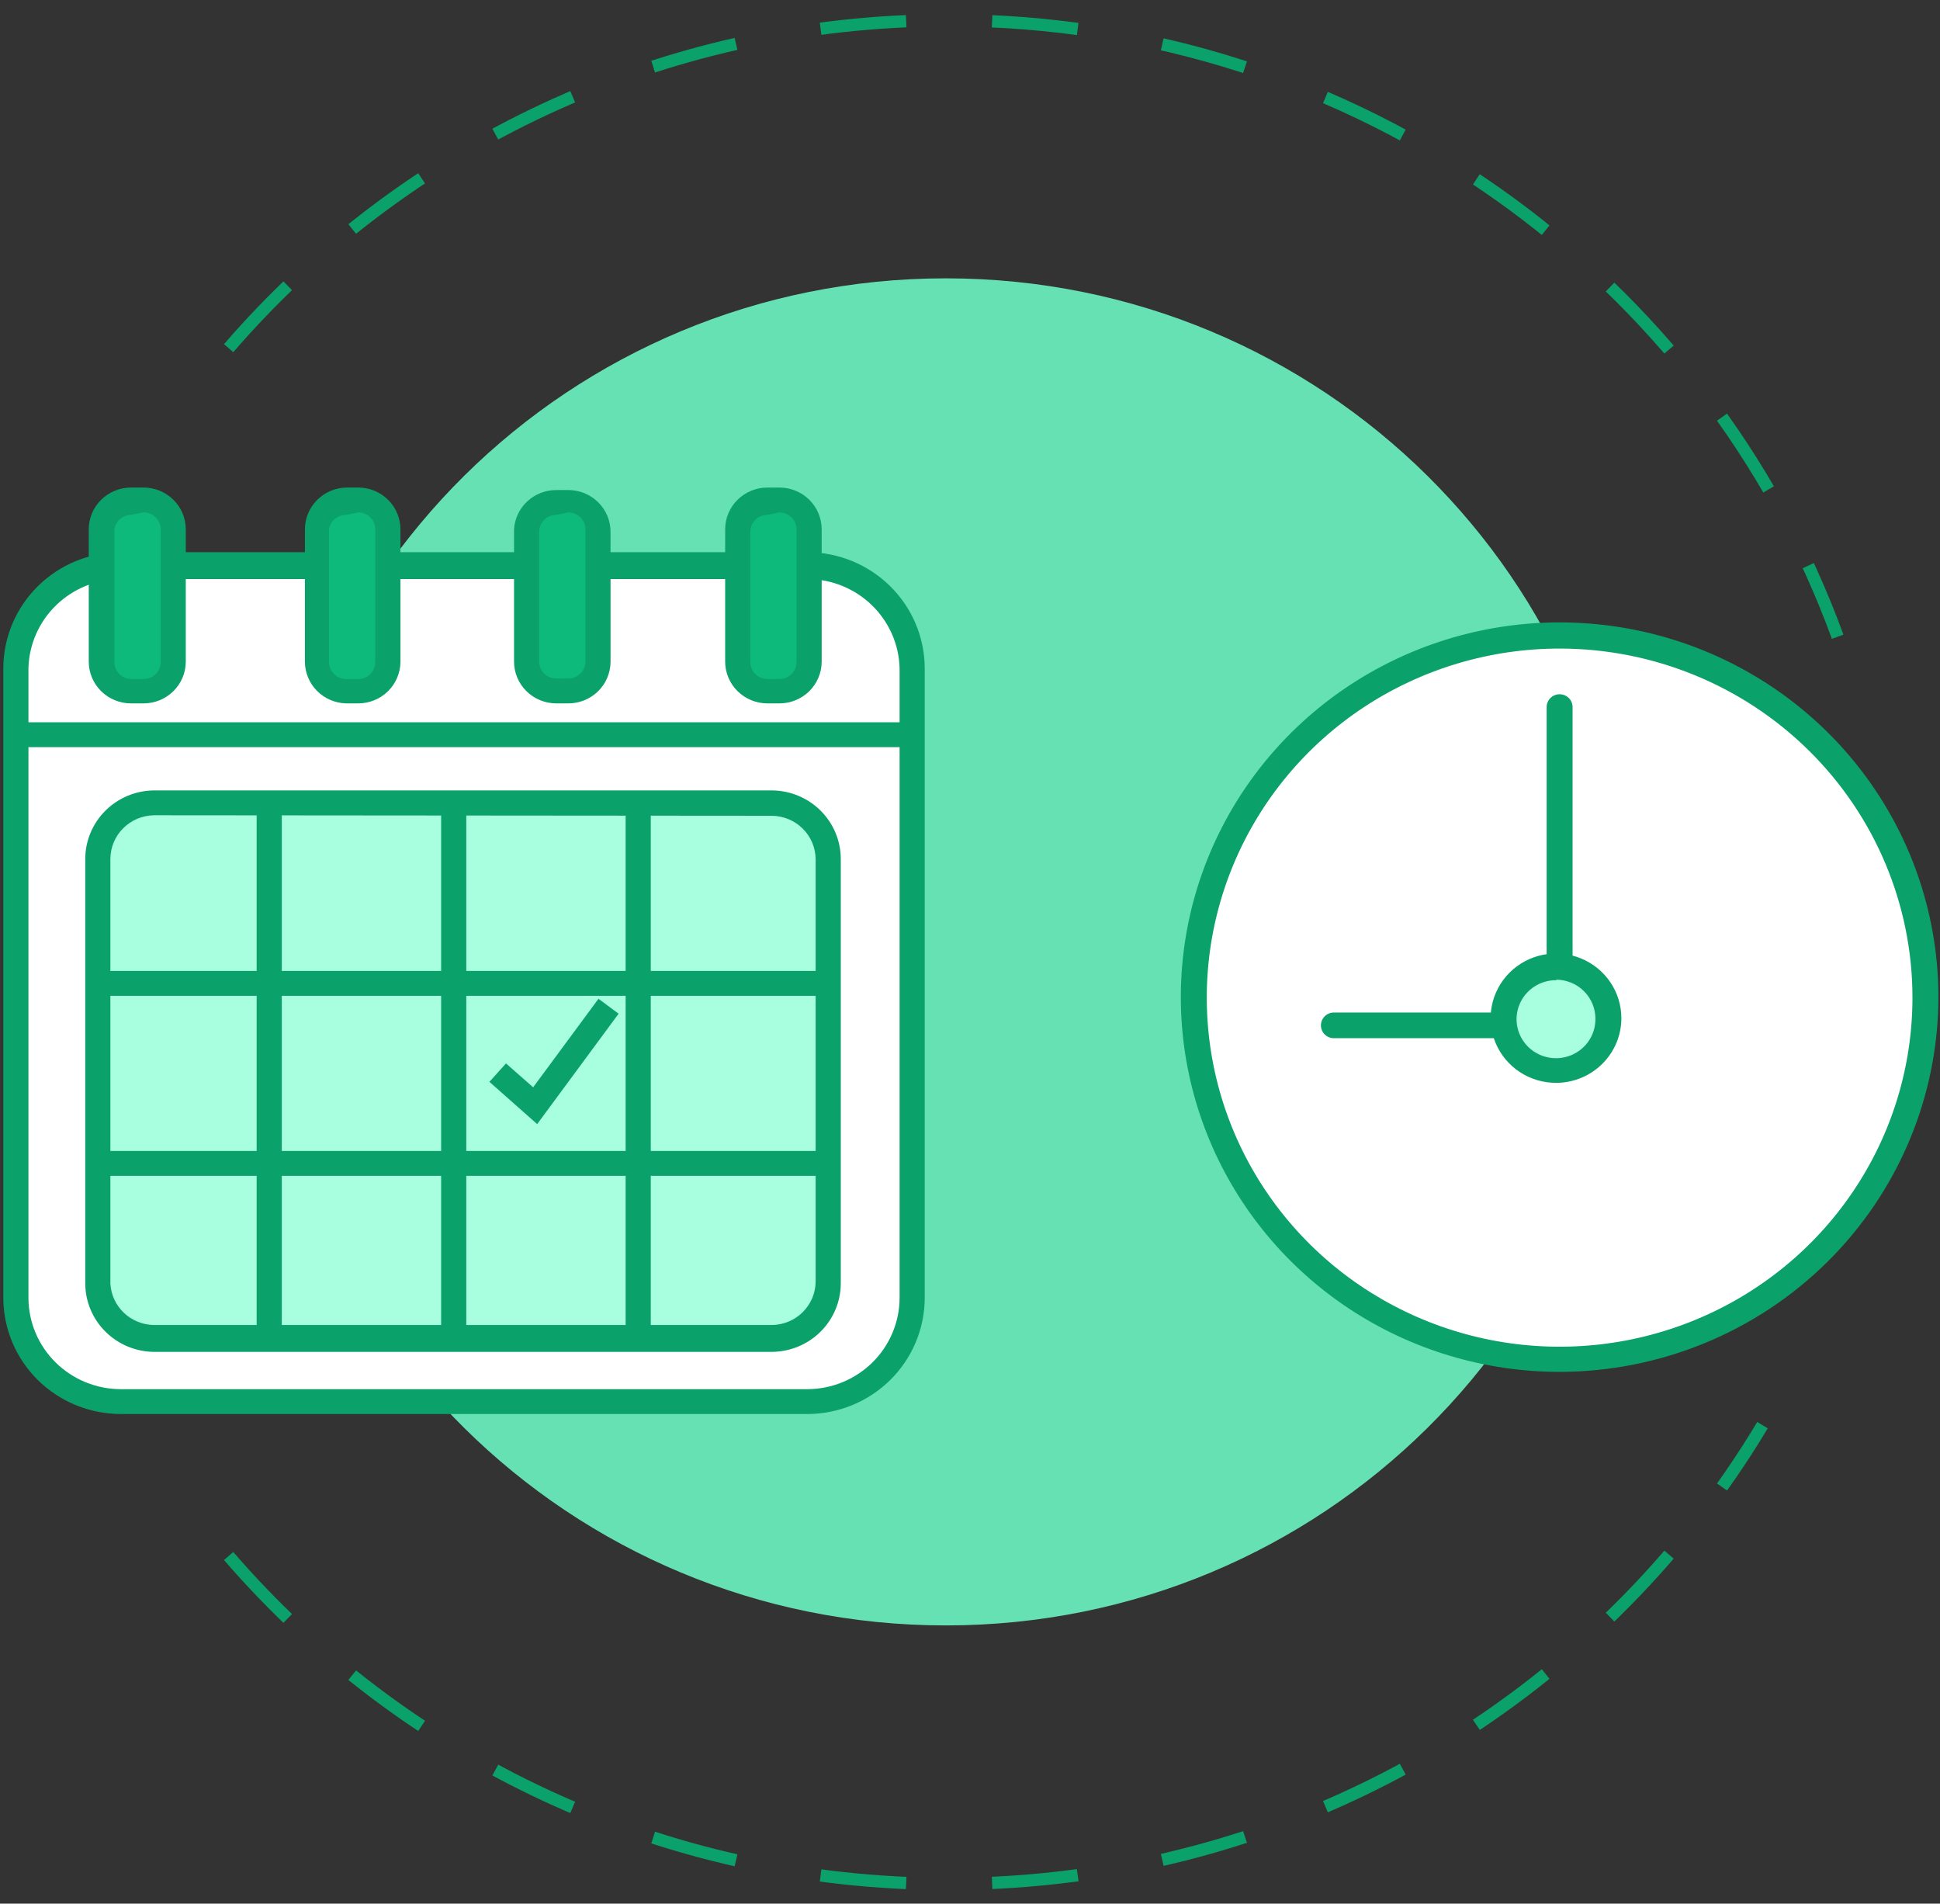
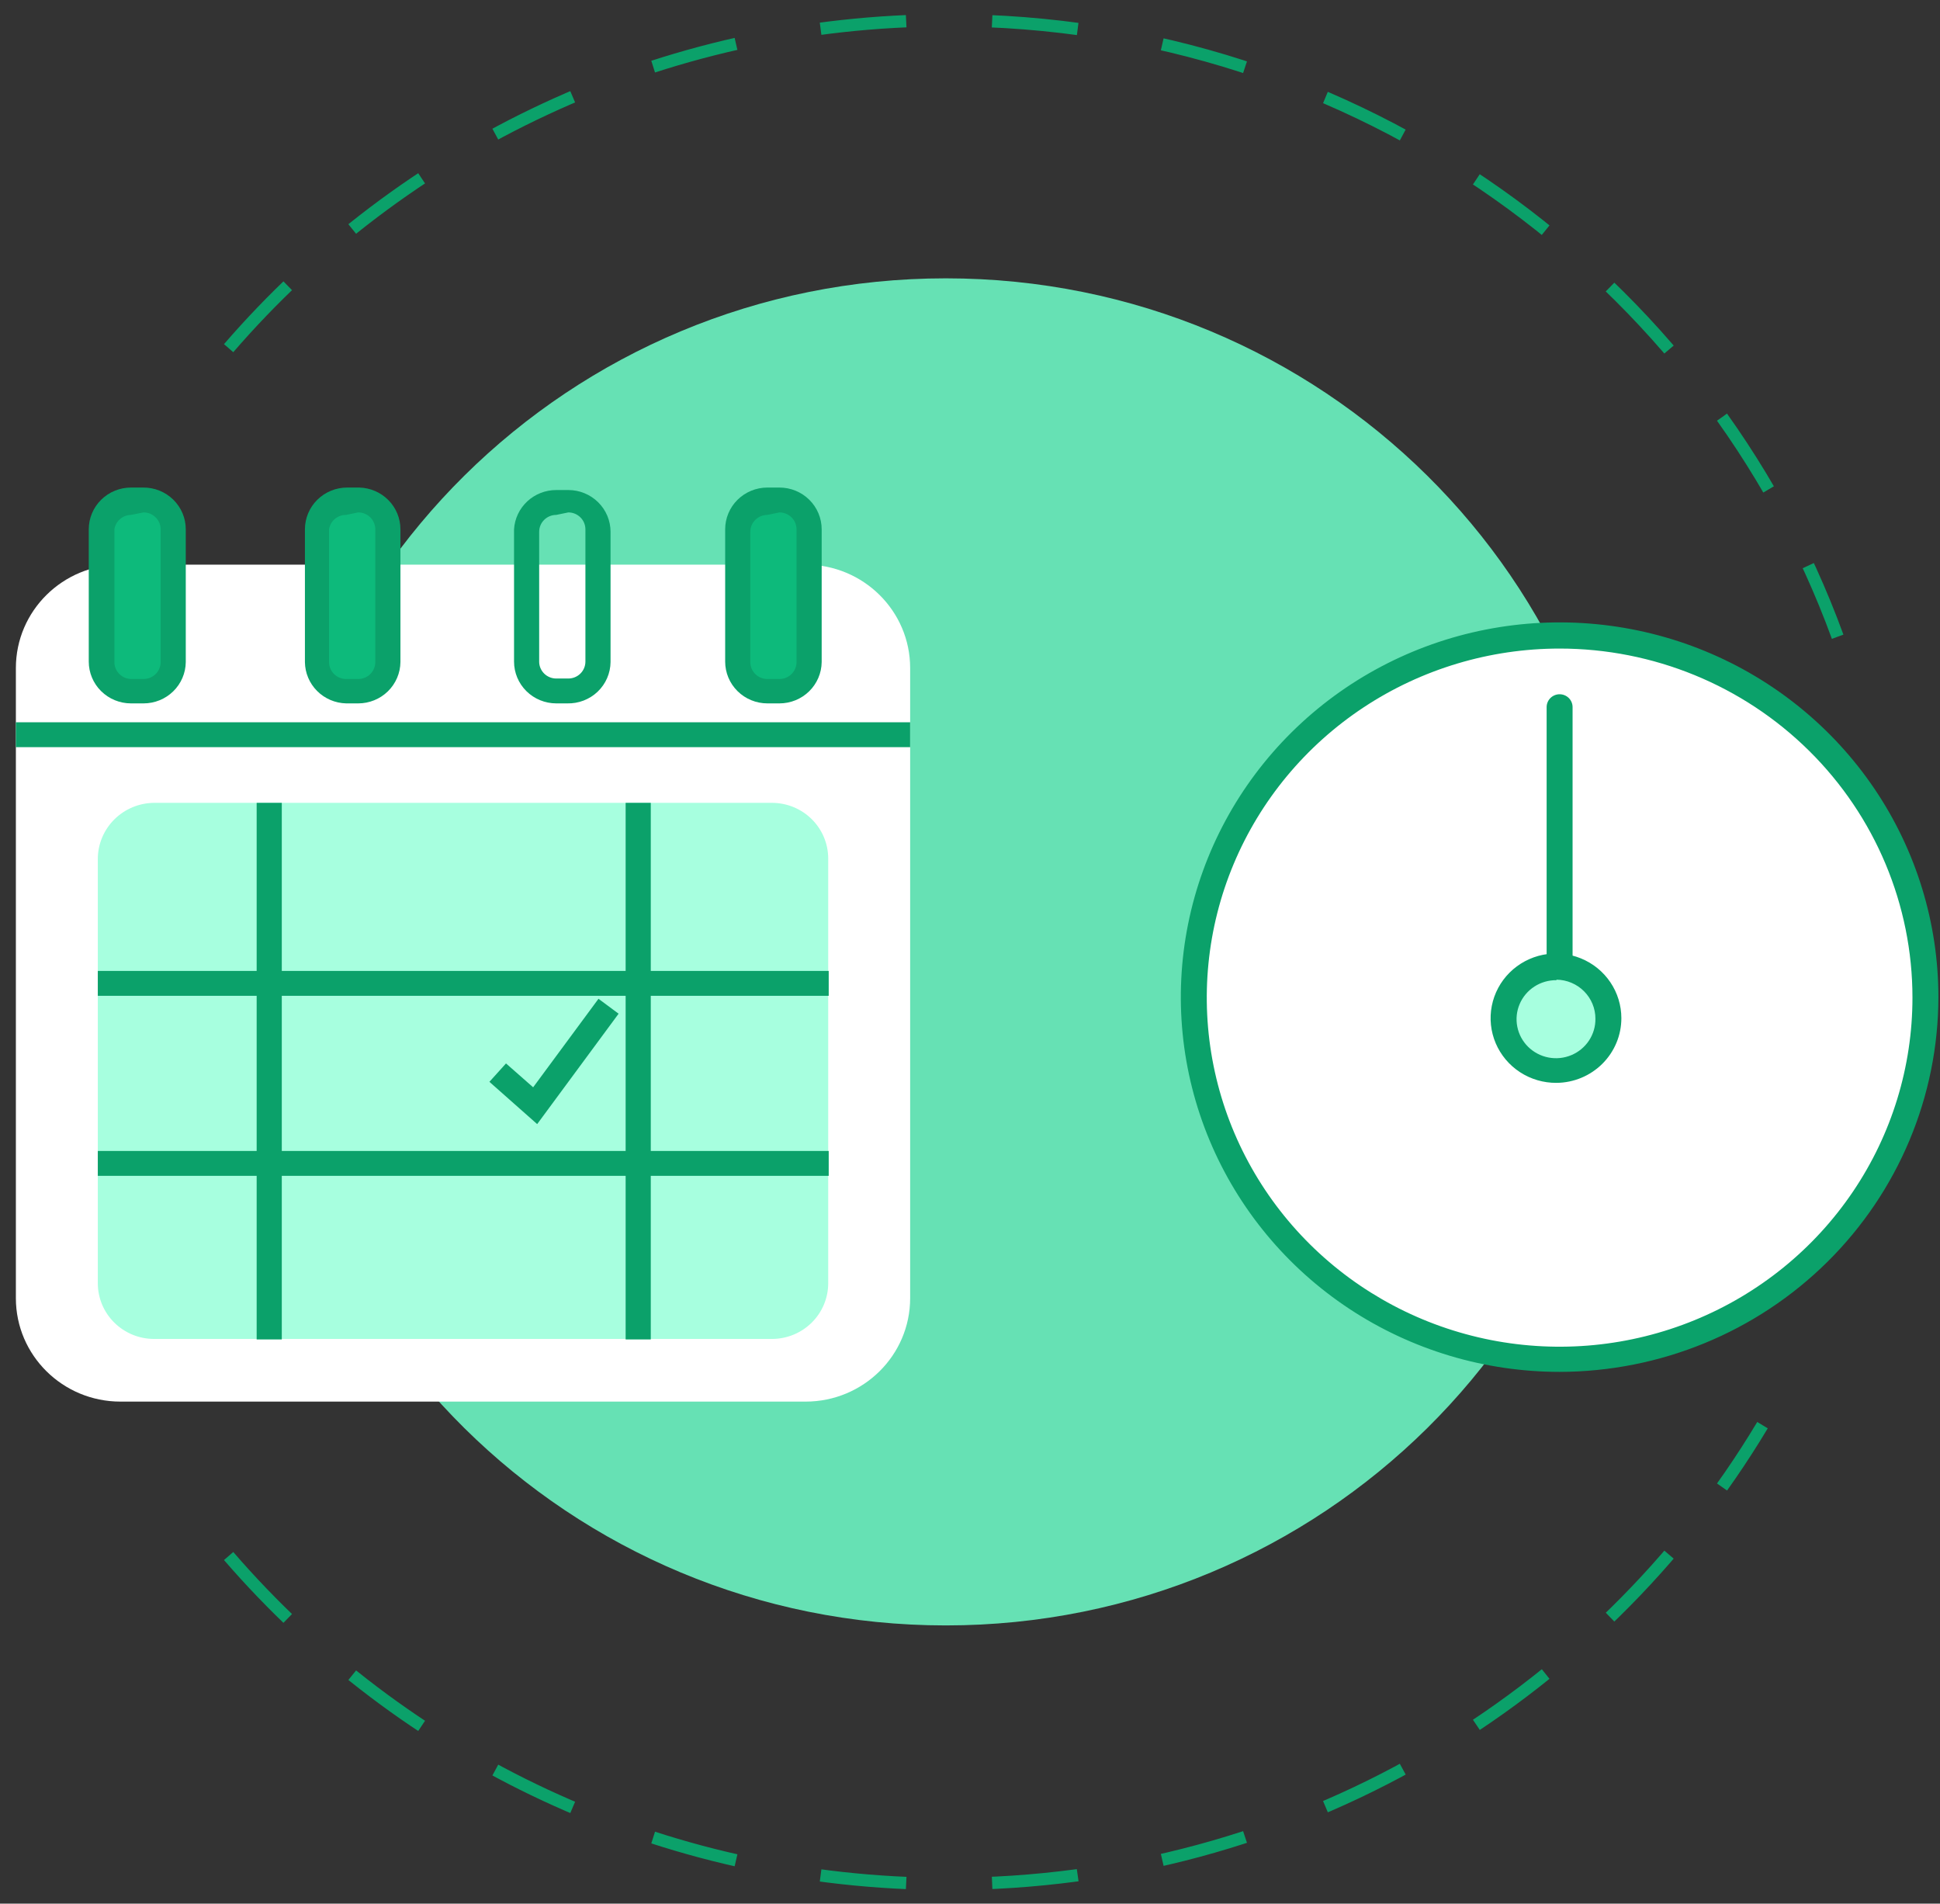
<svg xmlns="http://www.w3.org/2000/svg" width="158" height="155" viewBox="0 0 158 155" fill="none">
  <rect x="0" y="0" width="158" height="155" fill="#333333" stroke="none" />
  <path d="M77.029 132.347C107.652 132.347 132.477 107.793 132.477 77.505C132.477 47.217 107.652 22.663 77.029 22.663C46.406 22.663 21.581 47.217 21.581 77.505C21.581 107.793 46.406 132.347 77.029 132.347Z" fill="#66E1B4" />
  <path d="M18.621 28.348C32.737 12.013 53.755 1.653 77.227 1.653C110.587 1.653 138.989 22.58 149.664 51.844M18.621 126.697C32.737 143.032 53.755 153.392 77.227 153.392C105.467 153.392 130.154 138.396 143.543 116.041" stroke="#0BA16A" stroke-dasharray="7 7" />
  <path d="M65.61 45.974H9.809C5.106 45.974 1.293 49.745 1.293 54.396V105.7C1.293 110.352 5.106 114.123 9.809 114.123H65.61C70.313 114.123 74.126 110.352 74.126 105.7V54.396C74.126 49.745 70.313 45.974 65.61 45.974Z" fill="white" />
-   <path d="M65.774 115.135H9.809C7.282 115.124 4.862 114.127 3.075 112.36C1.289 110.593 0.28 108.199 0.27 105.7L0.27 54.396C0.28 51.897 1.289 49.504 3.075 47.737C4.862 45.97 7.282 44.972 9.809 44.962H65.774C68.3 44.972 70.72 45.97 72.507 47.737C74.294 49.504 75.302 51.897 75.313 54.396V105.7C75.302 108.199 74.294 110.593 72.507 112.36C70.72 114.127 68.3 115.124 65.774 115.135ZM9.809 47.148C7.853 47.158 5.977 47.92 4.579 49.272C3.181 50.625 2.37 52.463 2.317 54.396V105.7C2.327 107.662 3.12 109.541 4.523 110.928C5.926 112.316 7.825 113.1 9.809 113.11H65.774C67.757 113.1 69.657 112.316 71.06 110.928C72.462 109.541 73.255 107.662 73.266 105.7V54.396C73.213 52.463 72.401 50.625 71.003 49.272C69.605 47.92 67.73 47.158 65.774 47.148H9.809Z" fill="#0BA16A" />
  <path d="M12.552 65.37H62.867C63.469 65.37 64.066 65.487 64.622 65.715C65.178 65.943 65.684 66.277 66.109 66.698C66.535 67.119 66.873 67.619 67.103 68.169C67.334 68.72 67.452 69.309 67.452 69.905V104.486C67.452 105.688 66.969 106.842 66.109 107.692C65.249 108.543 64.083 109.021 62.867 109.021H12.552C11.335 109.021 10.169 108.543 9.309 107.692C8.449 106.842 7.966 105.688 7.966 104.486V69.945C7.966 68.739 8.448 67.581 9.307 66.724C10.166 65.867 11.332 65.38 12.552 65.37Z" fill="#A7FFDF" />
-   <path d="M62.867 110.074H12.552C11.067 110.063 9.647 109.475 8.597 108.437C7.548 107.399 6.954 105.994 6.943 104.526V69.946C6.943 68.471 7.532 67.055 8.583 66.009C9.634 64.962 11.06 64.368 12.552 64.358H62.867C64.358 64.368 65.785 64.962 66.836 66.009C67.886 67.055 68.476 68.471 68.476 69.946V104.526C68.465 105.994 67.871 107.399 66.821 108.437C65.772 109.475 64.351 110.063 62.867 110.074ZM12.552 66.382C11.603 66.393 10.697 66.773 10.031 67.44C9.364 68.107 8.99 69.008 8.99 69.946V104.526C9.042 105.429 9.439 106.278 10.1 106.902C10.761 107.526 11.638 107.878 12.552 107.887H62.867C63.809 107.877 64.708 107.502 65.374 106.844C66.04 106.185 66.418 105.295 66.429 104.364V69.946C66.418 69.015 66.04 68.125 65.374 67.466C64.708 66.808 63.809 66.433 62.867 66.423L12.552 66.382Z" fill="#0BA16A" />
  <path d="M22.95 65.37H20.903V109.061H22.95V65.37Z" fill="#0BA16A" />
-   <path d="M37.975 65.37H35.928V109.061H37.975V65.37Z" fill="#0BA16A" />
  <path d="M53.001 65.37H50.954V109.061H53.001V65.37Z" fill="#0BA16A" />
  <path d="M67.493 79.056H7.966V81.082H67.493V79.056Z" fill="#0BA16A" />
  <path d="M67.493 93.715H7.966V95.74H67.493V93.715Z" fill="#0BA16A" />
  <path d="M43.749 91.528L39.859 88.086L41.21 86.588L43.421 88.531L48.743 81.324L50.381 82.539L43.749 91.528Z" fill="#0BA16A" />
  <path d="M74.126 58.81H1.293V60.836H74.126V58.81Z" fill="#0BA16A" />
  <path d="M11.692 40.913H10.709C9.375 40.913 8.294 41.983 8.294 43.302V53.871C8.294 55.19 9.375 56.26 10.709 56.26H11.692C13.026 56.26 14.107 55.19 14.107 53.871V43.302C14.107 41.983 13.026 40.913 11.692 40.913Z" fill="#0DBA7B" />
  <path d="M11.691 57.272H10.668C9.756 57.272 8.881 56.913 8.236 56.275C7.591 55.637 7.229 54.772 7.229 53.87V43.099C7.229 42.197 7.591 41.332 8.236 40.694C8.881 40.056 9.756 39.698 10.668 39.698H11.65C12.106 39.692 12.557 39.776 12.979 39.945C13.401 40.114 13.785 40.363 14.109 40.68C14.432 40.996 14.689 41.373 14.865 41.788C15.04 42.203 15.13 42.649 15.13 43.099V53.911C15.12 54.806 14.753 55.66 14.109 56.29C13.465 56.919 12.597 57.272 11.691 57.272ZM10.668 41.925C10.339 41.931 10.022 42.052 9.775 42.267C9.528 42.482 9.365 42.777 9.317 43.099V53.911C9.317 54.276 9.464 54.626 9.725 54.884C9.986 55.142 10.34 55.287 10.709 55.287H11.691C12.061 55.287 12.415 55.142 12.676 54.884C12.937 54.626 13.083 54.276 13.083 53.911V43.099C13.083 42.734 12.937 42.384 12.676 42.126C12.415 41.867 12.061 41.722 11.691 41.722L10.668 41.925Z" fill="#0BA16A" />
  <path d="M29.173 40.913H28.191C26.857 40.913 25.775 41.983 25.775 43.302V53.871C25.775 55.19 26.857 56.26 28.191 56.26H29.173C30.508 56.26 31.589 55.19 31.589 53.871V43.302C31.589 41.983 30.508 40.913 29.173 40.913Z" fill="#0DBA7B" />
  <path d="M29.174 57.272H28.191C27.3 57.251 26.453 56.889 25.826 56.262C25.2 55.635 24.844 54.792 24.834 53.911V43.099C24.834 42.197 25.196 41.332 25.841 40.694C26.486 40.056 27.361 39.698 28.273 39.698H29.256C30.153 39.719 31.007 40.087 31.634 40.722C32.262 41.358 32.613 42.211 32.613 43.099V53.911C32.602 54.806 32.235 55.66 31.591 56.29C30.947 56.919 30.079 57.272 29.174 57.272ZM28.191 41.925C27.855 41.921 27.529 42.038 27.273 42.254C27.017 42.47 26.849 42.77 26.799 43.099V53.911C26.799 54.276 26.946 54.626 27.207 54.884C27.468 55.142 27.822 55.287 28.191 55.287H29.174C29.543 55.287 29.897 55.142 30.158 54.884C30.419 54.626 30.566 54.276 30.566 53.911V43.099C30.566 42.734 30.419 42.384 30.158 42.126C29.897 41.867 29.543 41.722 29.174 41.722L28.191 41.925Z" fill="#0BA16A" />
-   <path d="M46.204 40.913H45.222C43.888 40.913 42.806 41.983 42.806 43.302V53.871C42.806 55.19 43.888 56.26 45.222 56.26H46.204C47.538 56.26 48.62 55.19 48.62 53.871V43.302C48.62 41.983 47.538 40.913 46.204 40.913Z" fill="#0DBA7B" />
  <path d="M46.204 57.272H45.304C44.392 57.272 43.517 56.913 42.872 56.275C42.227 55.637 41.865 54.772 41.865 53.87V43.099C41.917 42.233 42.302 41.419 42.942 40.824C43.581 40.229 44.426 39.899 45.304 39.9H46.286C47.198 39.9 48.073 40.259 48.718 40.897C49.363 41.534 49.725 42.4 49.725 43.302V53.911C49.72 54.361 49.624 54.806 49.444 55.219C49.264 55.632 49.002 56.006 48.675 56.319C48.347 56.631 47.96 56.876 47.536 57.04C47.112 57.204 46.659 57.282 46.204 57.272ZM45.304 41.925C44.934 41.925 44.581 42.07 44.319 42.328C44.058 42.586 43.912 42.937 43.912 43.302V53.911C43.922 54.269 44.074 54.609 44.334 54.858C44.593 55.108 44.941 55.247 45.304 55.247H46.286C46.656 55.247 47.01 55.102 47.27 54.844C47.532 54.586 47.678 54.235 47.678 53.87V43.099C47.678 42.734 47.532 42.384 47.27 42.126C47.01 41.867 46.656 41.722 46.286 41.722L45.304 41.925Z" fill="#0BA16A" />
  <path d="M63.441 40.913H62.458C61.124 40.913 60.042 41.983 60.042 43.302V53.871C60.042 55.19 61.124 56.26 62.458 56.26H63.441C64.775 56.26 65.856 55.19 65.856 53.871V43.302C65.856 41.983 64.775 40.913 63.441 40.913Z" fill="#0DBA7B" />
  <path d="M63.481 57.272H62.498C61.587 57.272 60.712 56.913 60.067 56.275C59.422 55.637 59.06 54.772 59.06 53.87V43.099C59.06 42.197 59.422 41.332 60.067 40.694C60.712 40.056 61.587 39.698 62.498 39.698H63.481C64.393 39.698 65.268 40.056 65.913 40.694C66.558 41.332 66.92 42.197 66.92 43.099V53.911C66.909 54.806 66.542 55.66 65.898 56.29C65.255 56.919 64.386 57.272 63.481 57.272ZM62.498 41.925C62.129 41.925 61.775 42.07 61.514 42.328C61.253 42.586 61.107 42.937 61.107 43.302V53.911C61.107 54.276 61.253 54.626 61.514 54.884C61.775 55.142 62.129 55.287 62.498 55.287H63.481C63.85 55.287 64.204 55.142 64.465 54.884C64.726 54.626 64.873 54.276 64.873 53.911V43.099C64.873 42.734 64.726 42.384 64.465 42.126C64.204 41.867 63.85 41.722 63.481 41.722L62.498 41.925Z" fill="#0BA16A" />
  <path d="M127.02 110.657C143.474 110.657 156.813 97.463 156.813 81.189C156.813 64.914 143.474 51.721 127.02 51.721C110.566 51.721 97.227 64.914 97.227 81.189C97.227 97.463 110.566 110.657 127.02 110.657Z" fill="white" />
  <path d="M127.02 111.702C120.919 111.702 114.954 109.912 109.881 106.56C104.808 103.207 100.854 98.441 98.519 92.866C96.184 87.29 95.573 81.155 96.763 75.237C97.954 69.318 100.892 63.881 105.206 59.614C109.521 55.346 115.018 52.44 121.002 51.263C126.986 50.086 133.189 50.69 138.826 52.999C144.463 55.309 149.281 59.22 152.671 64.237C156.061 69.255 157.87 75.154 157.87 81.189C157.859 89.278 154.605 97.033 148.822 102.753C143.039 108.473 135.199 111.691 127.02 111.702ZM127.02 52.808C121.337 52.808 115.781 54.475 111.055 57.598C106.329 60.722 102.646 65.161 100.471 70.354C98.296 75.548 97.727 81.263 98.836 86.776C99.944 92.29 102.681 97.354 106.7 101.329C110.719 105.304 115.84 108.011 121.414 109.108C126.989 110.204 132.767 109.641 138.018 107.49C143.269 105.339 147.757 101.696 150.914 97.022C154.072 92.348 155.757 86.853 155.757 81.231C155.757 73.693 152.73 66.463 147.34 61.133C141.951 55.803 134.642 52.808 127.02 52.808Z" fill="#0BA16A" />
  <path d="M127.02 81.231C126.74 81.231 126.471 81.121 126.273 80.925C126.075 80.729 125.963 80.463 125.963 80.186V57.573C125.963 57.296 126.075 57.031 126.273 56.834C126.471 56.639 126.74 56.528 127.02 56.528C127.3 56.528 127.569 56.639 127.767 56.834C127.965 57.031 128.076 57.296 128.076 57.573V80.186C128.076 80.463 127.965 80.729 127.767 80.925C127.569 81.121 127.3 81.231 127.02 81.231Z" fill="#0BA16A" />
-   <path d="M123.428 84.534H108.637C108.357 84.534 108.088 84.424 107.89 84.228C107.692 84.032 107.581 83.766 107.581 83.489C107.581 83.212 107.692 82.946 107.89 82.75C108.088 82.553 108.357 82.443 108.637 82.443H123.428C123.708 82.443 123.977 82.553 124.175 82.75C124.373 82.946 124.485 83.212 124.485 83.489C124.485 83.766 124.373 84.032 124.175 84.228C123.977 84.424 123.708 84.534 123.428 84.534Z" fill="#0BA16A" />
  <path d="M126.766 87.166C129.124 87.166 131.035 85.276 131.035 82.945C131.035 80.613 129.124 78.723 126.766 78.723C124.409 78.723 122.498 80.613 122.498 82.945C122.498 85.276 124.409 87.166 126.766 87.166Z" fill="#A7FFDF" />
  <path d="M126.767 88.17C125.712 88.178 124.678 87.876 123.797 87.302C122.916 86.729 122.227 85.909 121.817 84.948C121.408 83.986 121.296 82.926 121.497 81.901C121.698 80.877 122.202 79.935 122.945 79.194C123.688 78.453 124.636 77.948 125.67 77.741C126.704 77.534 127.777 77.636 128.753 78.034C129.728 78.431 130.562 79.106 131.149 79.973C131.736 80.84 132.049 81.86 132.049 82.903C132.05 84.293 131.494 85.626 130.505 86.612C129.515 87.599 128.172 88.159 126.767 88.17ZM126.767 79.81C126.128 79.802 125.501 79.982 124.967 80.328C124.432 80.674 124.014 81.169 123.766 81.751C123.517 82.334 123.45 82.976 123.573 83.596C123.695 84.216 124.002 84.786 124.454 85.233C124.906 85.679 125.482 85.983 126.109 86.104C126.736 86.225 127.385 86.159 127.973 85.913C128.562 85.668 129.063 85.254 129.413 84.725C129.763 84.196 129.945 83.577 129.936 82.945C129.937 82.109 129.604 81.308 129.011 80.713C128.418 80.119 127.611 79.779 126.767 79.768V79.81Z" fill="#0BA16A" />
</svg>